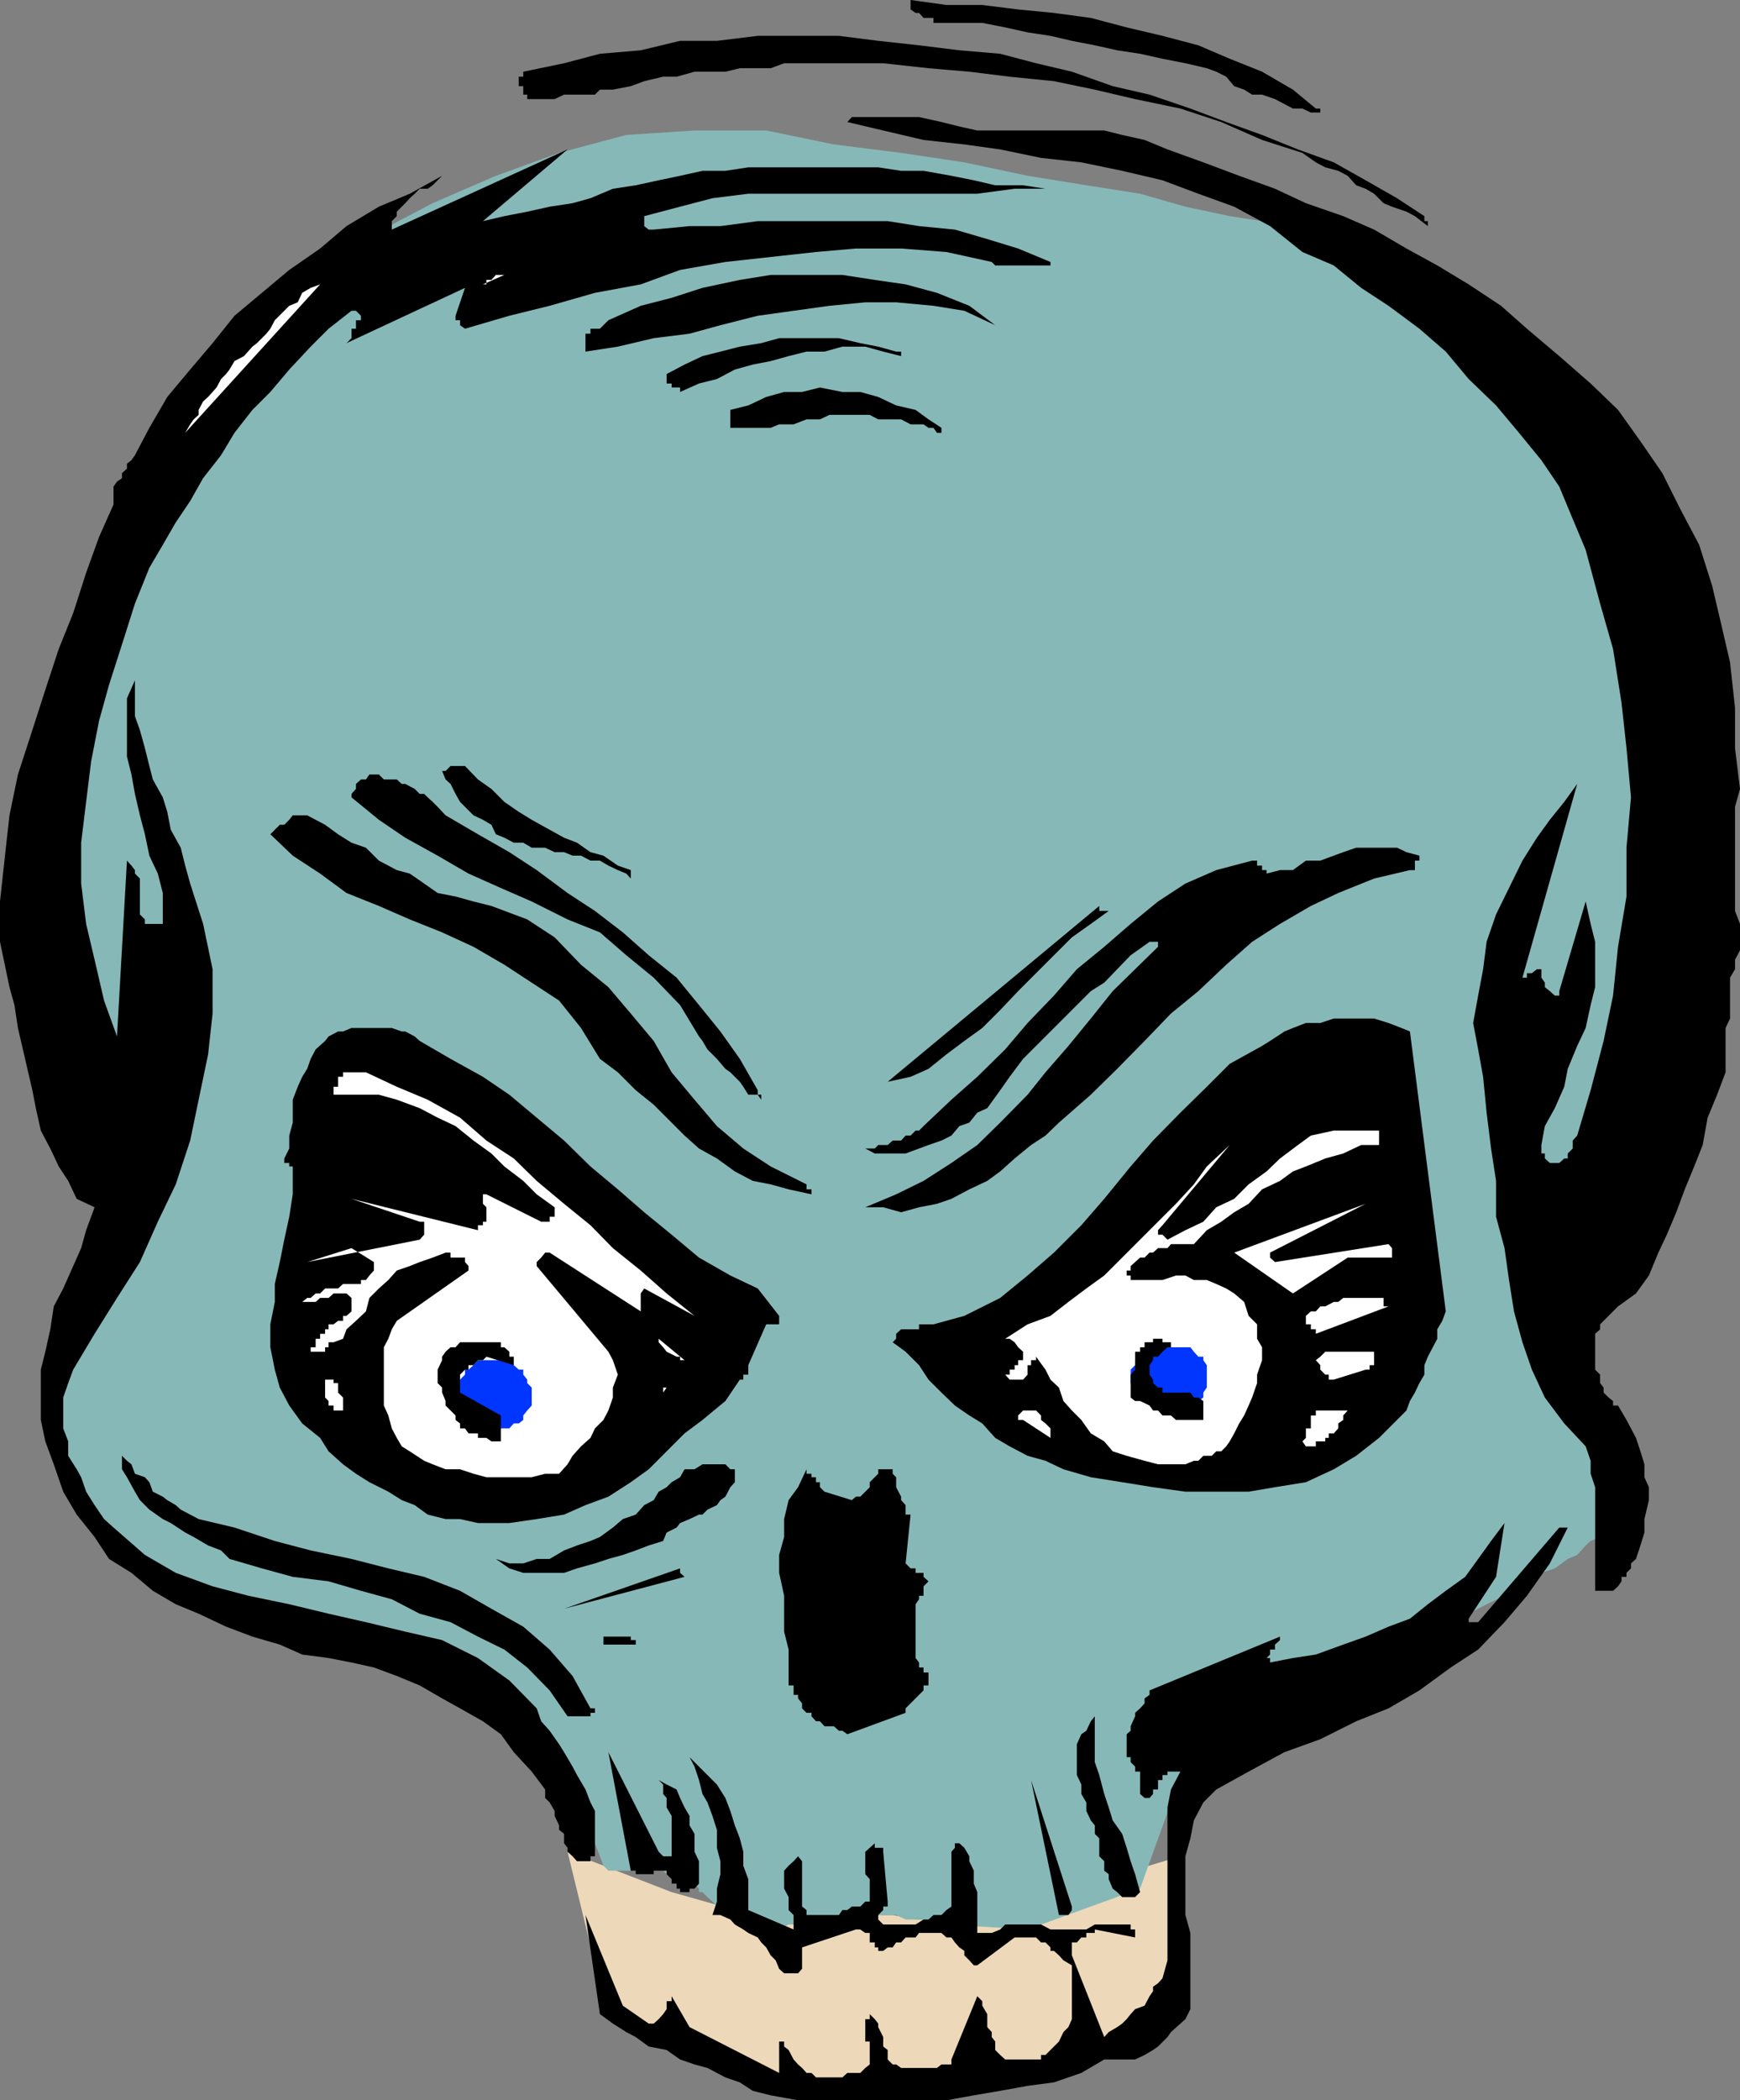
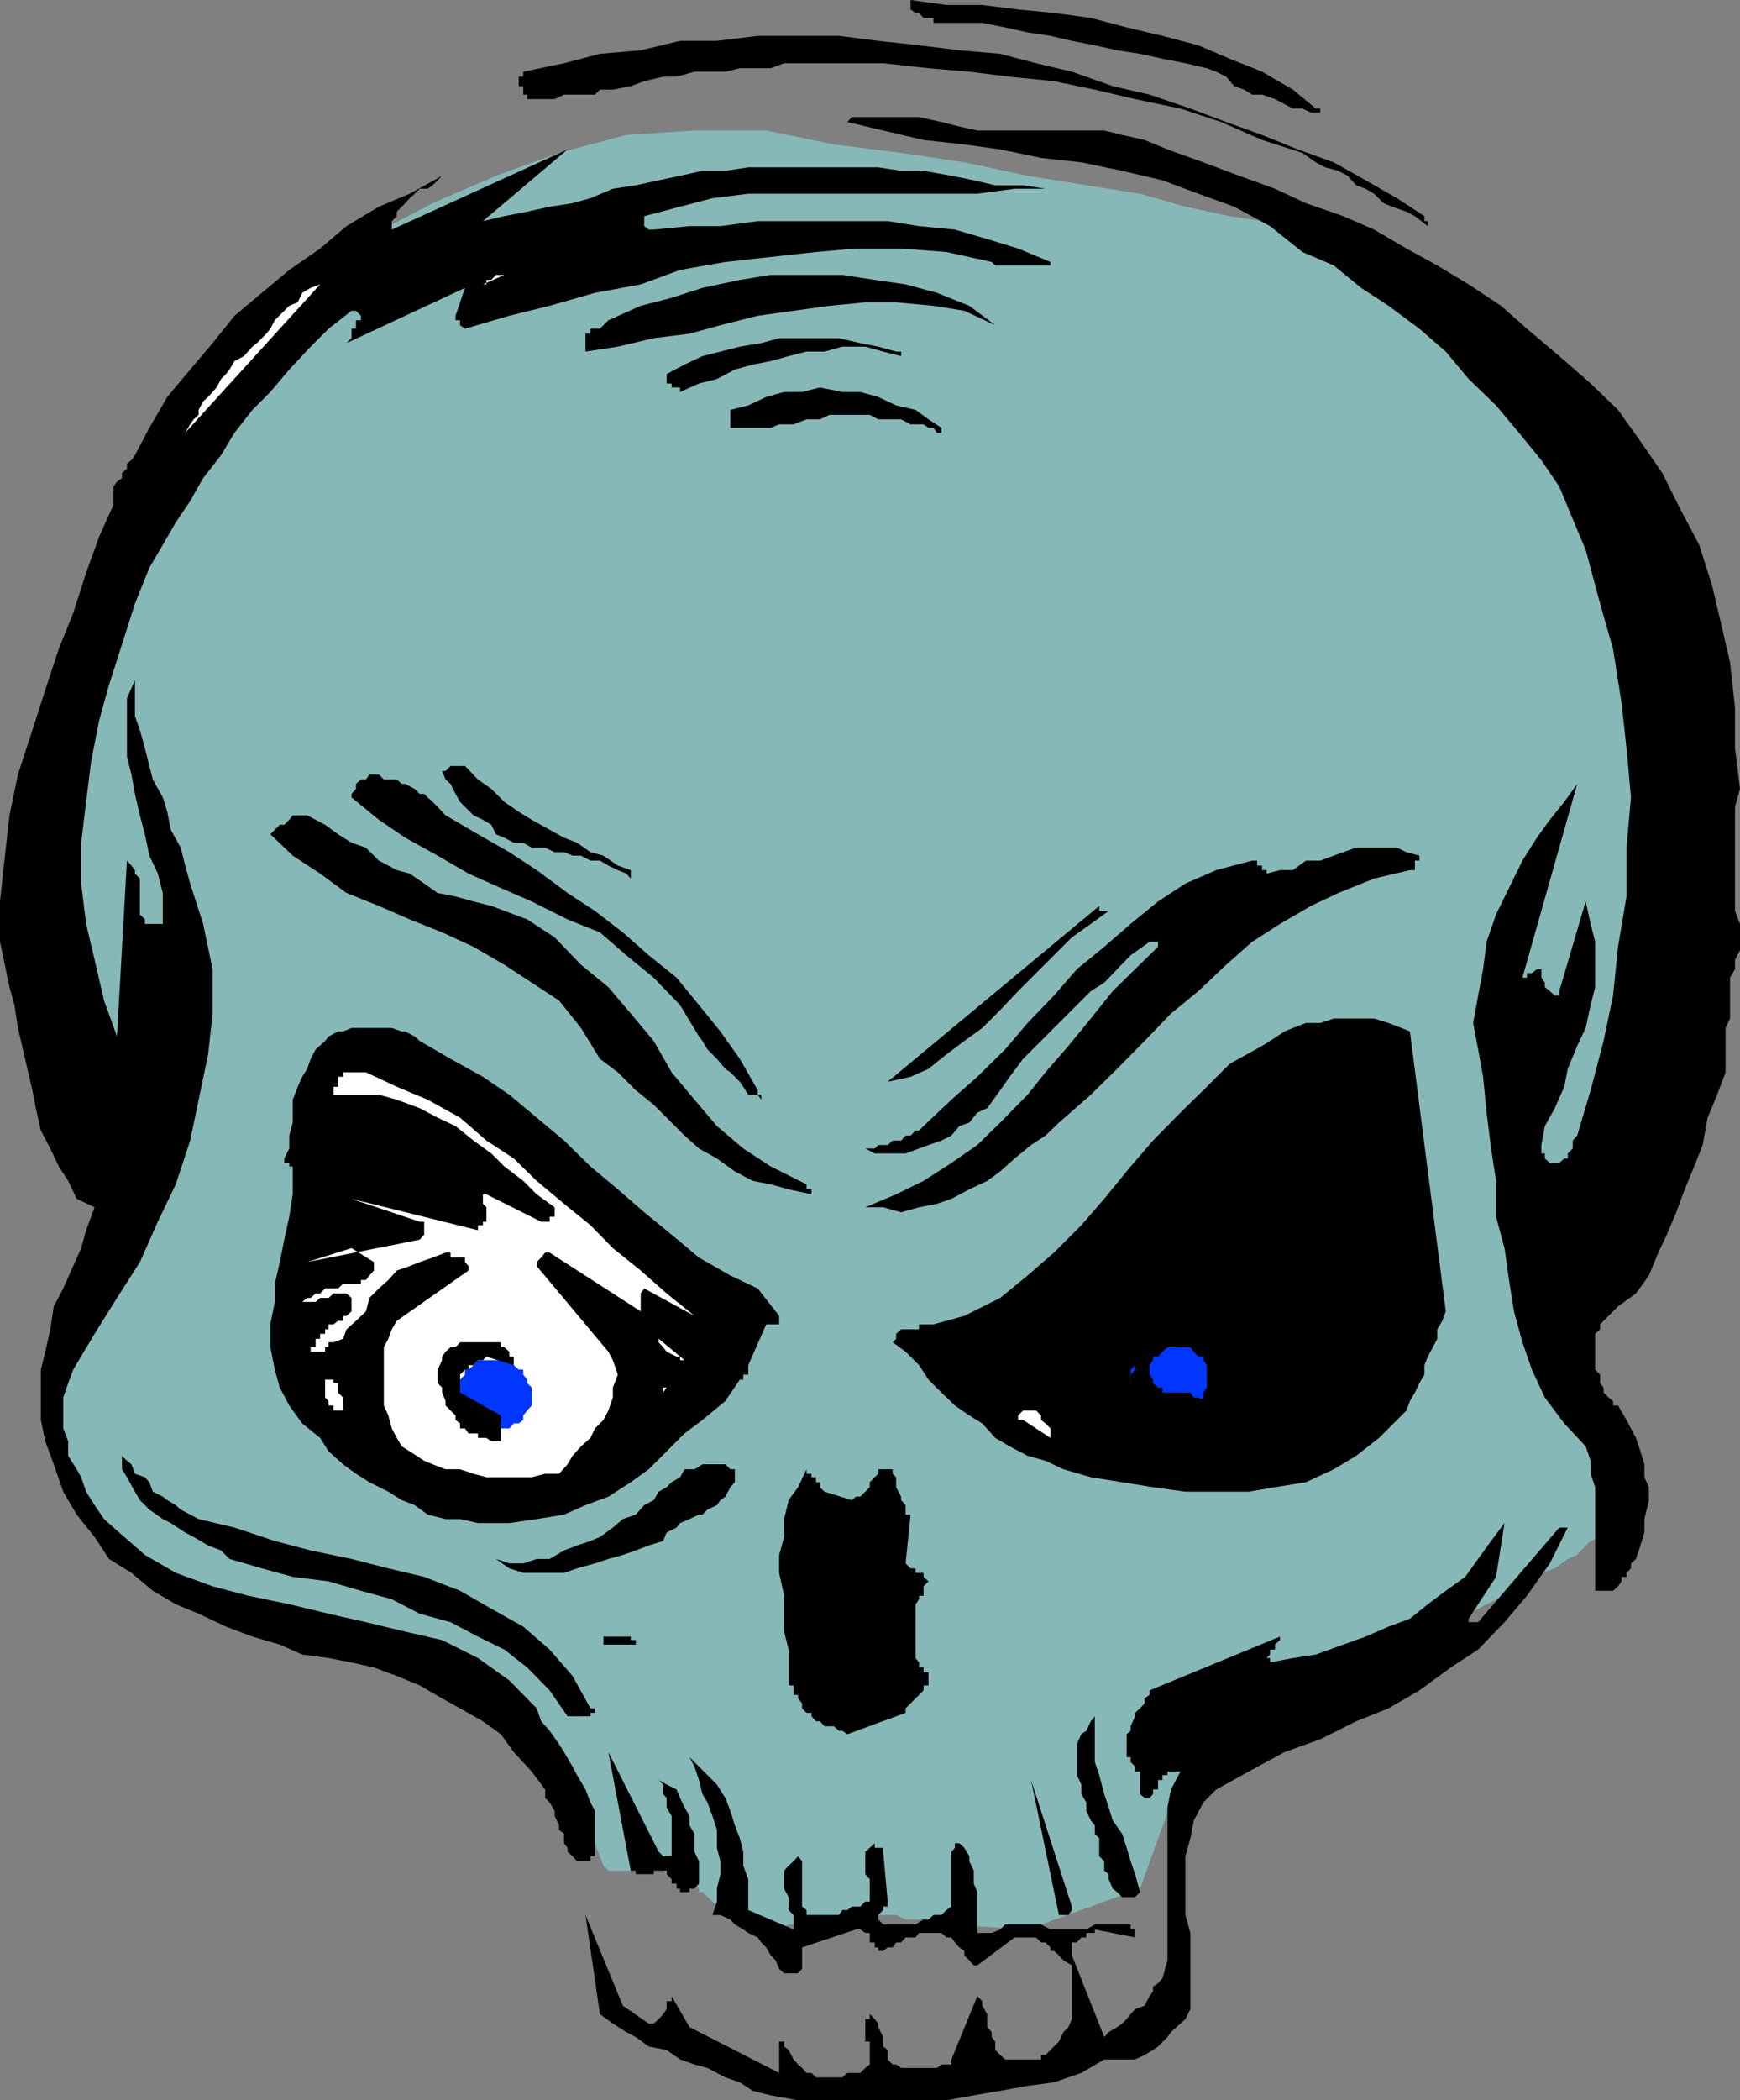
<svg xmlns="http://www.w3.org/2000/svg" width="349.5" height="421.699">
  <rect width="100%" height="100%" fill="#808080" stroke="none" />
-   <path fill="#edd9ba" d="M134.902 379.898 114 371.797l8.2 33.601h.902l2 .899 1.597.703 3.602 2 3.601 1.898 3.598 1.7 3.602 1.902 4.597.7 3.602 1.898 3.601 1 3.598.699h10.102l6.199-.7H180l8.2-1 8.1-.898 8.2-1 8.2-1.699 7.202-.902 5.5-1.7 4.5-1.898 1.7-1 1-2.602.898-2.699 1-3.8.7-3.602v-3.598l1-3.601V383.5l.902-3.602V372.7l-42.403 12.7h-10.797l-4.601-.899h-28.102l-16.297-4.602" />
  <path fill="#87b8b8" d="m229 379.2-22.598 8.198-16.3-1H187.5l-2-1h-3.598L180 384.5h-3.598l-1.703-1h-3.597l-1.903 1H167.5l-2.8.898H163l-2.7 1h-1.898l-1.902 1h-.7l-1 .7h-1.898v-.7h-.703l-1.898-1-1-1-1.7-.898-.902-1-2-.703H144l-.898-1-1-.899-1-1h-.7v-.699l-.902-1h-2l-.898-.902-.7-1h-2l-.703-.7h-11l-1-1-.699-1.898-1-2.601-1.898-1.899-1.7-2.699-.902-2.602-1.7-2.699-1-1.902-1.898-1.899V354.7h-.902l-.8-.902-.9-2-1-1.598-1.698-2.699-1.903-2.902-2.597-1.598-1.903-2.703-2.699-2.9-1.898-1.601-2.602-2-2.7-1.598-2.898-1-4.5-1-5.3-.902-6.5-1.7-6.2-1-6.3-.898L50.699 324l-6.297-1.902-5.5-1-4.601-1.7-3.602-1.898-1.597-1.703-2-2.797-1.602-1.703-2.7-1.899-1.898-1.699L18.301 305l-2-1.902-1.602-2.598-2-2.902-.898-3.598-1-4.602v-4.3l1-5.5.898-5.5 2-6.301 1.602-6.399 2.699-5.3 1.902-6.301 2.598-5.5 2-5.5 2.602-4.598L30 230.598 31.7 228l1-2.602v-1l-1-1-1-.898-.7-.703-.898-2-1-1.598-1-2-.7-1.601-1.902-2.899-1-2.699-.7-1.902-.898-2.598-1-2.703-1-2.797-1.601-1.703-1-2.7-1-1.898-.899-2.601-.703-2.899-1-1.699v-2.602l-1-3.601v-7.5l1-6.2 1-7.199.703-8.199 1.899-9.101L19 132.199l1.902-10L22.801 113l2.699-8.102 2.602-8.199L30 90.5l2.7-4.602 3.6-4.5 4.5-6.3 6.302-6.2 9.097-7.5 9.102-7.199L75.1 47l11.801-6.203 12.7-5.5 12.699-4.598 13.5-3.601 13.699-.899h14.402L167.5 29l13.5 1.7 12.7 1.898 12.702 2.699 11.797 1.902L229 38.9l9.102 2.601L247 43.398l6.5 1 4.5 1 3.602.7h.699l1 .902 2.898 2.898 4.5 2.7 5.301 4.5 6.5 5.3 7.2 5.5 6.202 6.301 7.2 6.399 6.5 5.3 5.3 6.5L318.5 97.7l2.902 5.5 1.7 4.598L325 114l1.7 6.5.902 7.2 1.898 7.198.8 7.2.9 7.199 1 7.203v18.898l-1 4.602v5.5l-.9 5.297-.8 6.5v6.203l-.898 7.2-1 7.5-.903 7.198-1 6.2-.699 5.5-1 4.601-1.898 3.598-1.7 2.601-1.902 1-1.7 2.602-.898 1.898v2.7l-1 1.699 1 2.8v2.7l.899 2.601v2.899l1 2.601 1.699 1.7.902 2.902 1 1.7.7 2.898 1.898 1.601 1 2v1.598l.7 2.902 1 1.7v1.898l.902 2.703-.903 1.598v2l-1 2.601-.699 1.899-1 1.902-.898.797-1 1.902-.7.899-1.902.8-1 .899-1.7 1.902-1.898.801-2.601 1.898-2.7.899-3.8 2.703-3.602 1.898-3.597 1.7L295 324l-3.598 1-3.601 1.598-3.602 1-3.597 1-2.7.699-3.601.902-2.801 1-2.7 1h-1.898l-2.601.7h-2l-2.602 1.898-2.597 1-2.7.703-2.902.898-1.598 1-2.902 1.899-1.7.703h-1l-.898 1h-1L229 379.2" />
  <path d="M349.5 190.797V185.5l-1-2.602V162l1-3.602-1-8.199v-8.101l-1-9.098-1.898-8.203-1.7-7.2-2.601-8.199-3.801-7.199L333.902 95l-4.402-6.402-4.5-6.301L319.5 77l-6.3-5.5-6.5-5.5-5.2-4.602-6.5-4.3-6.3-3.801-6.2-3.399-6.5-3.8-6.2-2.7-7.5-2.601-6.198-2.899-7.2-2.601-7.203-2.7L234.5 30l-4.598-1.902-4.5-1-3.601-.899h-25.5l-3.602-.8-3.597-.899-4.5-1h-13.5l-.903 1 7.203 1.7 8.098 1.898 8.2.902 7.202 1 8.2 1.7 8.097.898 8.203 1.699 8.098 1.902 7.2 2.7 7.202 2.601 7.2 3.898 6.5 5.2 6.3 2.699 5.5 4.5 5.5 3.601 6.2 4.602 5.3 4.598 4.598 5.5 5.5 5.3 4.602 5.5 4.5 5.5 3.597 5.301 2.703 6.5 2.598 6.2 2.902 10.8 2.598 9.098 1.7 10.8 1 9.102.902 9.899-.903 10.101V180L325 190.098l-1 9.8-1.898 9.102-2.602 9.898-2.7 9.102-.898 1v1.598l-1 1v1h-.703l-1 .902h-1.898l-1-.902v-1h-.7v-1.7l.7-3.8 2-3.598 1.898-4.3.703-3.602 1.899-4.598 1.699-3.602 1-4.601.902-3.598v-9.101l-.902-3.598-1-4.5-5.3 18v.898h-.9l-1-.898-1-.8v-.903l-.698-1v-1.7h-.903l-1 .801h-1v.899h-.898l11-38.899-2.602 3.602-2.898 3.598-2.602 3.601-2.898 4.598-2.7 5.5-2.601 5.3-1.898 5.5-.7 5.5-1 5.301-1 5.5 1 5.301 1 5.5.7 7.2.898 7.199 1 6.5v7.199l1.7 6.3.902 6.403 1 6.297 1.699 6.203 1.898 5.5 2.602 5.598 3.898 5.199 4.301 4.601 1 2.899v2.601l.902 2.7v20.8H324l1-.898.7-1v-.902h1v-.801l.902-.899v-1l1-.898.898-2.703.8-2.598V305l.9-3.8v-2.602l-.9-2V294l-.8-2.602-.898-2.699-1-1.902-.903-1.7L325 282.2h-1v-.902l-.898-.7-1-1v-1l-.7-.898V276l-1-1v-7.203l1-.899v-1l.7-.699 2.898-2.902 3.602-2.598 2.597-3.601 1.903-4.598 1.699-3.602 1.898-4.5 1.703-4.601 1.899-4.598 1.699-4.3 1-5.5 1.902-4.602 1.7-4.5v-8.899l.898-1.898v-8.203l1-1.7V192.7l1-1.902" />
  <path d="M314.902 306.7H313.2l-16.297 19H295v-.7l5.5-8.402 1.7-10.801-2.7 3.601-2.598 3.602-2.601 3.598-3.899 2.8-3.601 2.7-3.602 2.902-4.297 1.598-4.601 2-4.5 1.601-5.5 2-4.602.7-4.597.898v-.899h-.7l.7-.699v-1h1v-1l1-.902v-.7l-26.2 10.801v.899l-1 .703v1l-.902 1-1 .898v.7l-.898 2v.902l-.801.7v4.597h.8v1l.899.902v1h1v4.5l.902.801h1l.7-.8v-.903h1v-1.899h.898v-1h1v-.699h2.602l-1.903 3.598-.699 3.601v30.7l-1 3.601-.898 1-1 .7v.898l-.7 1-1 1.902-1.902.7-.898 1-.801 1-.899.898-1 .703-1.703 1-.898 1-6.5-16.402V390h1l.898-1h1v-.902h1.703v-.7L228 389v-1.602h-.898v-1h-7.2l-1.703 1H211l-1.898-1h-7.2l-1 1-1.703.7h-2.898v-8.2l-.7-1.699v-2.601l-.902-1.899v-1l-1-1.699-1-.902h-.898V371l-.7.797v11l-1 .703-1 1H187.5l-1 .898h-1l-1.598 1h-6.5l-1-1v-.898l1-1v-.703h.899v-1l-.899-10V371H175.7v-.902l-1 .902-.898.797v4.5l.898 1v4.5h-.898l-1 1h-1.7l-.902.703h-1l-.699 1H162v-1l-.898-.703v-9.098l-.801-1-.899 1-1 .899-.902 1v3.601l.902 1.7v2.601l1 1v2.898l-9.101-3.898v-6.203l-1-2.7v-2.8l-.7-2.7-1-2.597-.902-2.902-1-2.598-1.699-2.703-5.5-5.5 1 1.902.902 2.7.7 2.8 1 1.7 1 2.699.898 2.8V371l.7 2.7v2.597l-.7 2.902v2.598l-.898 2.703h1.597l2 .898.903 1 1.699 1 1 .7 1.898.902.703 1 1 1 .899 1.598 1 1 .699 1.699 1 .902h2.8l.802-.902V391l10.8-3.602h.899l1 .7h.898V390h1v1h.703v.7h1l.899-.7h1l.699-1h1l.902-1h2l.7-.902h4.5l1 .902h1l.699 1 .898 1 1 .7v.898l1 1 .903 1h.699l7.5-5.598h4.3l1 1H210l1 1v.7h.7l1 .898.902 1 1.699 1v10.8l-.7 1.602-1 1-.902 1.898-2.699 2.7h-.898v.902h-7.2l-1-.902-1-1v-1.7L199.2 409v-1l-.898-1v-2.602l-1-1.699v-.902l-1-1-5.2 12.703v1h-2l-.902.7H181l-1-.7h-.7l-1-1v-1.902l-.898-.7V409l-1-2v-.703l-.703-.899-1-1v1h-.898v4.5h.898v4.602l-.898.7-1 1h-2.602l-1 .898h-5.297l-.902-.899h-1l-.898-1-.801-.699-.899-1-1-1.902-.902-.7v-1h-1v6.301l-18-9.199-3.598-6.203v1h-1v1.601l-.703 1-.898 1-1 .899h-1l-5.2-3.598-7.5-18.199 2.899 19.898 2.602 1.899L125.8 408l1.898 1 2.602 1.898 3.601.7 2.7 1.902 2.898 1 2.602.7 3.597 1.898 2.903 1 2.597 1.699 3.602.902 5.5 1h29.8l5.5-1 5.301-.902 5.5-1 5.297-.7 5.5-1.898 4.602-2.699h6.2l1.902-.902 1.7-1 1-.7L234.5 409l.7-1 1.902-1.703 1-.899 1-2v-15.3l-1-3.598v-11.8l1-3.602.699-3.598 1.898-3.602 2.602-2.601 6.5-3.598 7.199-3.902 7.2-2.598 7.202-3.601 6.5-2.598 6.2-3.602 6.3-4.601 5.5-3.598 5.297-5.5 4.5-5.3 4.602-6.5 3.601-7.2m-24.5-43.402-7.203-56.2-1.699-.699-2.598-1L276 204.5h-8.098l-2.703.898h-2.898l-2.602 1-1.699.7-2.898 1.902-1.602 1-6.5 3.598-4.598 4.601-5.3 5.2-5.5 5.601-4.5 5.2-5.301 6.5-4.602 5.3-5.5 5.5-5.297 4.598-5.5 4.5-7.203 3.601-6.199 1.7h-2.898v1H181l-1 .898v1l-.7.703 2.602 1.898 2.7 2.7L186.5 277l2.602 2.598 2.699 2.601 2.898 2 2.602 1.598 2.601 2.902 2.899 1.7 3.601 1.898 3.598 1 3.602 1.703 5.5 1.598 6.3 1 6.2 1 6.5.902H250.8l5.3-.902 6.2-1 5.601-2.598 4.5-2.703 4.598-3.598 5.5-5.5.7-1.902 1-1.7.902-1.898 1-1.699v-1.902l.699-1.7 1-1.898.898-1.703v-1.899l1-1.699.703-1.902m-4.299-219.899-5.5-3.601-6.301-3.598-6.399-3.601L260.7 30l-7.199-2.902-7.2-2.598-7.198-2.703-8.2-2.797-7.402-1.703-8.2-2.899-7.198-1.699-7.2-1.902-8.203-.7-8.097-1-8.2-.898-7.902-1h-16.3l-8.2 1h-7.398l-7.903 1.899-8.199.699-7.2 1.902-8.198 1.7v1h-.903v1.898h.903V19h.8v.898h5.5l1.899-.898h6.199l1-1h2.602l3.597-.703 2.703-1 3.797-.899h2.703l3.598-1h6.2l2.902-.699h6.199l2.699-1h19.902l9.098 1 8.2.7 8.1 1 8.9.898 8.2 1.703L228 19.898l9.102 1.899L245.3 24.5l8.199 3.598 8.102 2.601 2.699 1.899 1.898 1 2.602.699 1.898 1 1.703 1.902 1.899.7 1.699 1 1.902 1.898 1.7.703 2.898 1 1.7.898 2.6 2v-1h-.698v-1m-.999 128.399-2.602-.7-1.898-.898h-8.2l-2.601.899-1.899.699-2.703 1h-2.898l-2.602 1.902h-2.597l-2.7.7v-.7h-.902v-.902h-1v-1h-1l-7.2 1.902-6.198 2.7-5.5 3.601-5.5 4.5-5.301 4.598-5.5 4.5-4.602 5.3-5.297 5.5-4.5 5.301-5.601 5.5-5.2 4.598-5.601 5.3-.898.903h-.7l-1 1h-1l-.902 1h-1.7l-1 .898h-1.898l-.703.7h-1.898l1.898 1h6.203l2.7-1 1.898-.7 2.602-.898 2-1 1.597-1.902 2-.7 1.602-2 2-.898 2.601-3.602 1.899-2.699 2.699-3.601 2.602-2.598 2.898-2.902 2.602-2.598 2.699-2.703 2.8-2.797 2.7-1.703 2.601-2.7 2.7-2.8 3.8-2.7h1.7v1l-4.602 4.5-4.5 4.403-4.398 5.5-4.5 5.5-4.602 5.297-3.598 4.5-5.5 5.601-4.601 4.5-5.2 3.602-5.601 3.598-5.5 2.699-6.2 2.601h3.602l3.598 1 3.602-1 3.597-.699 2.903-1 3.597-1.902 3.602-1.7 2.601-1.898 2.899-2.601 3.3-2.7L210 228l2.7-2.602 6.402-5.601 5.3-5.2 5.5-5.597 5.297-5.5 5.5-4.5 5.602-5.3 5.199-4.602 5.602-3.598 6.199-3.602 5.5-2.601 7.199-2.899 7.2-1.699h1v-1.902h.902v-1" />
-   <path fill="#fff" d="m279.602 250.598-.7-.801-22.8 3.601-1-.898v-1l19.199-9.8-26.399 9.8 11.797 8.2 11-7.2h8.903v-1.902m-1.7 10h-8.101l-1 .8h-.899l-1.703.899h-1l-.898 1h-1l-1 .902v1.7h1v1h1v.898l14.601-5.5h-1v-1.7M276 271.398h-9.8l-1 1-.9.7.9 1V275l1 1h.702v1h1l6.399-2h.8v-.902H276v-1.7h1-1v-1" />
-   <path fill="#fff" d="M277 228v-1h-9.098l-4.601 1-2.602 1.898-3.597 2.7-2.7 2.601-3.601 2.598-2.899 2.902-3.601 1.7-2.602 2.898-3.597 1.703-3.602 1.898-1-1h-.898V247l.898-1 13.5-16.102-4.598 4.301-2.601 3.598-3.602 3.902-7.199 7.2-3.598 3.601-3.601 3.598-3.602 2.601-3.597 2.7-3.602 2.8-4.598 1.7-4.5 2.898h.899l1 .703.699 1 1 .898v1.7h-1v1h-.7V275h-1v1h-.898l.899 1h2.699l.902-1v-1.902h.7v-1h1v-.7L210 275l1 2 1.7 1.598.902 2.699 1.699 1.902 1.898 1.899 1.903 2.699 2.699 1.601 1.699 2 2.8.899 3.602 1 2.7.703h5.5l1.699-.703h.898l1-1h1.703l.899-.899h1l1-1 .699-1 .902-1.601 1-2 1-1.598.899-2 .699-1.601 1-2.899V276l1-2.902V270.5l-1-1.703v-2.899l-1.7-1.699-.898-2.8-2-1.7-1.601-1-2-.902-1.899-.797h-2.601l-1.7-.902H236.2l-2.7.902h-6.398v-.902h-.801v-1h.8v-.899l.899-.8 1-.899h.902l1-1h.7l1-.902h1.898l.7-.801h4.6l2.602-2.797 2.899-1.703 2.601-1.899 2.899-1.699 2.699-2.902 3.602-1.7 2.597-1.898 2.602-1 3.898-1.601 3.602-1 3.601-1.7H277V228m-2.7-13.402-20.8 9.8 20.8-9.8m-4.5 68.602h-5.5v1h-1v2.597h-1v1.902l-.698.7.699 1h2v-1h1.898v-.7h.703v-.902h1l.899-1v-1l1-.7v-.898l.898-1h-.898" />
  <path d="M264.3 21.797 259.7 18l-6.2-3.602-6.5-2.601-6.3-2.7-7.2-1.898-7.2-1.699-7.198-1.902-7.403-1-7.199-.7L197.3 1h-7.198l-7.2-1v1.898l1 .7h.7l.898 1h2v1h9.8l4.602.902 4.5 1 4.598.7 4.3 1 4.602.898 4.5 1 4.598.699 4.5 1 4.602.902 4.3 1 1.899.7 2 1 1.601 1.898 2 .703 1.598 1h2l2.602.898 1.898 1 1.7.899h1.902l1.699.8h2.898-1v-.8h-.898" />
  <path fill="#fff" d="m243.402 181-8.203 5.5 8.203-5.5" />
  <path d="m229 379.898-1-3.601-.898-2.598L226.3 371l-.899-2.8-1.902-2.7-.8-2.602-.9-2.699-1-3.8-.898-2.602v-9.2l-.8 1-.903 1.903-1 .7-.898 2v6.198l.898 1.899v1.902l1 1.7v1.699l.903 1.902.8 1v1.7l.899.898v3.601l1 1v1.899l.898.699v1l.801 1.902.902.7 1 1H228l1-1m-7.2-197.001h-1v-1L178.3 217.2l4.602-1 3.598-1.601 3.602-2.899 3.597-2.699 3.602-2.602 3.601-3.601L204.5 199l3.602-3.602 3.597-3.601 3.602-3.598 3.8-2.699 3.598-2.602h-.898M215.3 382.797l-8.198-25.399 5.597 27.102h1.903l.699-1v-.703M211 52.598l-6.5-2.7L198.3 48l-6.5-1.902-7.198-.7-6.301-1h-26.102l-7.5 1H138.5l-7.2.7h-1l-.898-.7v-2l7.2-1.898 6.5-1.703 7.199-.899h46l7.5-1H210l-4.5-.699h-5.598l-4.3-1-4.5-.902-5.602-1H181l-4.598-.7h-26.101l-4.602.7h-4.597l-4.5 1-4.301.902-4.602 1-4.597.7-4.5 1.898-3.602 1-4.598.703-4.5 1-4.601.898-4.301 1L114 30 78.7 46.098v-1.7l1-1V42.5l1.702-1.703.899-1 1-.899 1-1h1.601l1-.699 1-1 .899-.902-6.5 3.601-6.2 2.602-6.5 3.898-5.3 4.5-6.2 4.301-5.5 4.598-5.5 4.601-4.402 5.5-4.5 5.301-4.597 5.5L30 85.9l-2.898 5.5-.7 1-.902.699v1l-1 .902v1l-1 .7-.7 1v3.597l-2.898 6.5L17.301 115l-2.602 8.098-2.898 7.199-2.7 8.203-2.601 8.098-2.898 8.902-1.7 8.2L1 171.796 0 181v8.098l1.902 9.101 1 3.598.7 4.601 1 4.301.898 3.899 1 4.3.7 3.602 1 4.5 1.902 3.598 1.699 3.601 1.898 2.899 1.703 3.601L19 242.4l-1.7 4.6-1 3.598-1.6 3.601-2 4.5-1.9 3.598-.698 4.601-1 4.5L8.199 275v10.098l.903 4.3L10.8 294l1.898 5.5 2.703 4.598 3.598 4.5L21.902 313l4.5 2.797 4.297 3.601 4.602 2.7L39.902 324l5.5 2.598 5.297 2 5.5 1.601 4.5 2 5.301.7 4.602.898 4.5 1 4.597 1.703 4.602 1.898L88.8 341l3.601 2L97 345.598l3.602 2.601 2.597 3.598 3.602 3.902 2.699 3.598V361l.902.898 1 1.7v1l.899 1.902v.898l1 .801v1.899L114 371v.797l1 .902.902 1h2.7v-1h.898v-9.101l-.898-1.7-1-2.601-1.7-2.899L115 354.7l-1.7-2.902-1-1.598-1.898-2.699-1.703-1.902-.898-2.598-5.5-5.602-6.301-4.5-7.2-3.601-7.398-1.7L73.5 325.7 66 324l-7.898-1.902-8.2-1.7L42.7 318.5l-7.398-2.703-6.2-3.598-6.3-5.5-1.9-1.699L19 302.2l-1.7-2.7-1-2.902-.898-1.598-1.703-2.703v-2.899l-1-2.601v-6.2l1-2.898 1-2.699L19 267.797l4.5-7.2 4.602-7.199 3.597-8.101 3.602-7.5L38.199 229l1.703-8.203 1.899-9.098.898-8.199v-8.902l-1.898-9.098-2.602-8.102-1-3.601-.898-3.598-2-3.601-.7-3.598-.902-2.902-2-3.598-.699-2.703-.898-3.598-1-3.601-1-2.801v-7.2L25.5 140.2v11.7l.902 3.601.7 3.898 1 4.301 1 3.801.898 4.297 1.7 3.601 1 3.899v6.203h-3.598v-.902l-1-1v-7.2l-1-1v-.699l-.7-.902-.902-1-2 35.3-2.598-7.199L19 192.7l-1.7-7.199-1-8.102V169.2l1-8.199 1-8.102 1.602-8.199 2-7.199 2.598-8.102 2.602-8.199L30 114l2.7-4.602 2.6-4.5 2.9-4.3L40.8 96l3.602-4.602 2.7-4.5 3.597-4.601 3.602-3.598 3.8-4.5 4.301-4.601L66 66l4.602-3.602h.898l1 1v.899h-1V66h-.898v1.898l-1 1 23.8-11.101-1.902 5.601v.899h.902v1l1 .703 8.899-2.602 8.101-2 9.098-2.601 9.2-1.7 7.902-2.898 9.097-1.601 18.203-2 8-.7H181l9.102.7 9.097 2 .703.699H211.7h-.7v-.7" />
-   <path fill="#fff" d="m211 286.797-1-1-.898-.7v-.898l-1-1h-1.7v-1 1h-.902l-1 1v.899h1l5.5 3.601v-1.902" />
+   <path fill="#fff" d="m211 286.797-1-1-.898-.7v-.898l-1-1h-1.7h-.902l-1 1v.899h1l5.5 3.601v-1.902" />
  <path d="m199.902 65.297-5.203-3.899-6.5-2.601-6.297-1.7-6.203-.898-6.5-1h-14.398l-6.2 1-7.5 1.598-6.199 2-6.203 1.601-6.5 2.899-1 1-.699.703h-1.898v1h-1v3.598l6.5-1 7.199-1.7L138.5 67l6.2-1.703 7.5-1.899 7.202-1 7.2-1 7.199-.699H180l7.5.7 6.2 1 6.202 2.898m-10.8 20.601L186.5 84.2l-2.598-1.902-3.902-.899-3.598-1.699-3.601-1h-3.602l-4.5-.902-3.597.902H157.5l-3.598 1-3.601 1.7-3.602.898v3.601h8.102l1.699-.699h2.902l2.598-1h2.7l1.902-.902h8.097l1.703.902H181l1.902 1h2.598l1 .7h1l.7 1h.902v-1M186.5 336.5v-.703h-1v-1h-.898v-1l-.7-.899v-10.8l.7-1v-.7h.898V318.5l1-1-1-.902v-.801h-1.598v-.899h-1l-1-1 1-9.8h-1v-1.899l-.902-1v-.699l-1-1.902v-2l-.7-.7V295h-2.898v.898l-.703.7-1 1v1l-.898.902-1 1h-.899l-.8.7-5.5-1.7-.903-.902v-1h-.797v-1H163v-.7h-1V295l-1.7 3.598-1.898 2.601L157.5 305v3.598l-1 3.601v3.598l1 4.601v7.2l.902 3.601v7.2h1v1.898h.899V341l.8 1v1l.899.898h1v.7l.902 1h.797l.903 1h1.898l1 .902h.7l1 .7 11.702-4.302V343l2-2 .7-.703.898-.899v-1h1V336.5" />
  <path d="m180 70.598-3.598-1-3.601-.7-4.301-1h-12l-3.598 1-4.3.7-3.903 1-3.597.902-3.602 1.7-3.598 1.898V77h1v.797h1.7v.902l3.8-1.699 3.598-.902 3.602-1.899 3.597-1 3.602-.699 3.601-1 3.598-.902h3.602l3.597-1h4.602l3.601 1L181 71.5v-.902h-1m-18 167.199-7.2-3.598-5.5-3.601-5.3-4.5-4.5-5.301-4.598-5.5-3.601-6.297-4.602-5.5-4.5-5.3-5.5-4.5-5.297-5.5-5.5-3.602-7.203-2.7-3.597-.898-3.602-1-3.598-.703-2.703-1.899-2.898-2-2.602-.699-3.597-1.902-2.602-2.598-2.898-1-2.7-1.699-2.601-1.902-3.602-1.899h-2.898l-.7.899-1 1H56.2l-1 1-.898.902 4.5 4.297 5.5 3.601 5.3 3.899 6.5 2.601 6.2 2.7 6.5 2.601 6.3 2.899 6.2 3.601 5.5 3.598 5.5 3.601 4.398 5.5 3.801 6.2 3.602 2.699 3.597 3.601 3.602 2.899 2.601 2.601L137.5 228l2.902 2.598 3.598 2 3.602 2.601 3.597 1.899 3.602.699 3.601 1 4.598 1v-1h-1v-1m-5.5 26.403-4.3-5.5-5.5-2.602-6.298-3.598-5.5-4.602-5.5-4.5-5.3-4.601-5.5-4.598L113.3 229l-11-9.203-5.3-3.598-6.5-3.601L84.3 209l-1-.902-1.898-1H80.7l-2-.7h-8.097l-1.7.7h-1l-1.902 1-.7.902-1.898 1.7-1 1.898-.703 2-1 1.601-.898 2-1 2.598v4.601L58.1 228v2.598l-1 2v.902h1v.7h.7v5.597l-.7 4.5-1 4.601-.902 4.5-1 4.399v3.601l-.898 4.5v4.602l.898 4.5 1 3.598 1.903 3.601 2.597 3.598 3.602 2.902L66 291.4l2.902 2.6 2.598 1.898 2.7 1.7L78 299.5l2.7 1.7 2.6 1 2.602 1.898L89.5 305h2.902l3.598.797h6.3l5.5-.797 5.5-.902 4.302-1.899 4.597-1.699 4.5-2.902 3.602-2.598 3.601-3.602 3.598-3.601 3.602-2.7 4.597-3.8 2.903-4.297h.699v-1h1v-1.902l3.601-8.2h2.598V264.2" />
  <path d="m152.2 218.898-3.598-6.3-3.903-5.5-4.297-5.301-4.5-5.5-5.601-4.5-5.2-4.598-5.601-4.3-5.5-3.602-6.2-4.598-5.5-3.601L96 167.5l-6.5-3.8-1.598-1.7-1-1-1-.902-.703-.7h-.898l-1-1-1.899-1H80.7l-1-.898h-2.597l-1-1H74.2l-.699 1h-1l-1 .898v1l-.898 1v.7l5.5 4.5 5.3 3.601 6.5 3.598 6.2 3.601 6.5 2.899L106.8 181l7.199 3.598 6.5 2.601 5.3 4.598 5.5 4.5 5.302 5.5 3.8 6.3.7.903 1 1.7 1.898 1.898 1.7 2 1 .699 1.902 1.902.699 1 1 1.598h1.898l.703 1v-1h-.703v-.899m-4.596 77.7V295h-.903l-1-1h-4.597l-1.602 1h-2l-.898 1.598-1.7 1-1 1-1.601.902-1 1.7-1.899 1-1.703 1.898-2.597.902-2 1.7-2.602 1.898-1.898.8-2.7.899-2.601 1-2.899 1.703h-2.601l-2.7.898h-2.8L99.6 313l2.7 1.898 2.8.899h8.2l2.601-.899 3.598-1 2.7-.898 2.902-.8 2.597-.903 2.602-1 2.898-.899.703-1.699 2-1 .7-.902L138.5 305l1.902-.902h.7l1-1 1.898-.899.7-1 1-.699 1-1.902.902-1v-1m-7.2 80.699v-3.598l-.902-1.902v-3.598l-1-1.699v-1.902l-1-1.7-.898-1.898-.7-1.703-2-1-1.601-.899.898.899v1.902l.703.801v1.898l1 1.7v8.101H133.2l-.898-.902-10.102-20 4.5 23.8h1v.7h3.602v-.7h2.601v.7l1 1v.902h1v1h.7v.7h1.898v-.7h1l.902-1v-.902" />
  <path fill="#fff" d="m137.5 273.098-5.2-4.301v.703l.9 1 .702.898 2 1h.7v.7h1.898-1" />
  <path fill="#fff" d="m139.5 264.2-5.598-4.5-5.203-4.602-5.597-4.5-4.5-4.598-5.301-4.3-5.5-4.602-4.602-4.5L97.7 229l-5.297-4.602-6.5-3.601-6.203-2.598-6.199-2.902h-4.598v.902h-1v2H67v1.598h9.102l3.597 1 4.602 1.703 3.601 1.898 3.598 1.7L95.102 229l3.597 2.598 2.602 2.601 3.8 2.899 2.7 2.699 3.601 2.601v1.899h-1v1H108.7l-11-5.5H97v1.902l.7.7v2.898H97V246h-1v1l-25.398-6.3 13.699 4.597h.898v2.601l-.898 1-22.602 4.5 8.903-2.8 4.5 2.8v1.7l-.903 1-.699.902h-1v.797h-3.598l-1 .902h-2.601l-1 1h-.899l-1 .899H61.7l-1 .8h2.703l.899-.8H66l1-.899h2.602l1 .899v2.699l-1 .902h-.7v1h-1l-.902.7h-1v1h-.7v.898h-1v1h-.898v1.703h-1v.898h2.899v-.898H66v-1h1l1.902-.703.7-1.899L71.5 265.2l2-1.902.7-2.7 1.902-1.898L78 257l1.7-1.902 2.6-.899 2-.8 2.602-.899 2.598-1h1v1h2.902v.898l.7.801v.899l-14.403 10.101-1 1.7-.699 1.898-.898 1.703v11.7l.898 2 .7 2.597 1 1.902 1 1.7 1.6 1 2.9 1.898 1.702.703 2.598 1h2.902l2.7.898 2.597.7h9.102l2.699-.7h2.8L114 294l1-1.703 1.7-1.899 1.902-1.699.898-1.902 1.7-1.7 1-1.898.902-2.601v-2l1-2.598-1-2.902-.903-1.7-14.398-17.199v-.8l.898-.899.801-1h.902l18.297 11.797v-3.598l.703-1 10.098 5.5" />
-   <path d="M136.602 314.898 113.3 323l24.199-6.402-.898-.801v-.899" />
  <path fill="#fff" d="M133.902 278.598h-.703v2l-.898.699v.902-.902l.898-.7v-1l.703-1" />
  <path d="M126.7 329.297v-.7h-5.5v1.602h6.5v-.902h-1m0-154.597-2.598-.903-2.903-2-2.597-.7-2.7-1.898-2.601-1-2.899-1.601-3.601-2-2.602-1.598-2.898-2-2.602-2.602L96 156.5l-2.598-2.703H90.5l-1 1h-.7l.7 1.703 1 .898 1 2 .902 1.602 2.7 2.7 1.898.898 1.7 1 .902 1.902 1.699.7 1.898 1h1.903l1.699 1h2.699l1.902.898h1.899l1.699.699h1.7l1.902 1h1.898l1.7 1 1.902.902 1.699.7.898 1v-1.7M118.602 343 115 336.5l-4.598-5.3-5.3-4.602L98.699 323l-6.297-3.602-7.203-2.8-7.199-1.7L70.602 313l-8.2-1.703-7.203-1.899-8.097-2.699-7.2-1.699-1.703-.902-1.898-1-1-.899-1.7-1-.902-.699-2-1-.699-1.902-.898-1-2-.7-.7-1.898-.902-.703-1-1V295l1 1.598 1.602 2.902 1 1.7L30 303.097 32.7 305l1.6.797 2.9 1.902 1.702.899 2.899 1.699 2.601 1 1.7 1.703 6.5 1.898 6.199 1.7L66 317.5l6.5 1.898 6.2 1.7L84.3 324l6.2 1.7 5.5 2.898 5.3 2.601 4.602 3.598 4.5 4.601 3.598 5.2h4.602v-.7h.898-.898.898-.898.898V343h-.898.898-.898" />
  <path fill="#fff" d="M101.3 55.2h-1.698l-.903 1h-1v.898H97l4.3-1.899M68.902 282.2v-1.602l-1-1v-1.899H67V277h-1.7v3.598l.7.699v.902h1v1h1.902v-1M64.3 57.098l-1.898.699-1.703 1-.898 1.902-1.7.7-1 1-1.902 1.898L54.301 66l-.801 1-1.898 1.898-.903.7L49 71.5l-1.898 1-1 1.7-.7.898-1 1-.902 1.699-.8.902-.9 1-1 .899-.898 1.699v1l-1 .902-.703 1-1 1.7 27.102-29.801" />
  <path fill="#0036ff" d="M106.8 280.598v-2l-.898-.899V277l-.8-1v-1h-.903l-1-.902-.898-1H96l-.898 1-1 .902h-.7v1l-1 1v.7l-.902.898v3.601l.902 1 1 1v.899l.7.699h1l.898 1h1.7l1 1 1.902-1h1.699l.898-1h1l.903-.7v-.898l.8-1 .899-1v-1.601" />
  <path d="M103.2 272.398h-.9v-1l-1-.898h-.698v-1h-8.2l-.902 1h-1l-1 .898-.7 1v.7L87.903 275v2.7l.899.898v1l.699 1.699v.902l2 2v.899l.902.699v1h1l.7 1H96v.902h1.7l1 .7h1.902v-5.2l-8.2-4.601V276l1-1h.7v-.902h1l.898-1h1l.7-.7 5.5 1.7v-1.7" />
  <path fill="#0036ff" d="M242.402 277v-2.902l-.703-1v-.7h-1l-.898-1-.7-.898h-8.199v.898l-1 1H229l-1 .7v1l-.898.902v2.7l.898.898v1l1 1 .902.699h1v.902h2.598l1 1h1.7l.902-1h2l.699-.902h.898l1-.7v-1l.703-1V277" />
  <path d="M242.402 283.2h-.703v-1.903l-1-.7h-.898l-.7-1H233.5v-1h-.898l-1-.898V277l-.7-1v-1.902l.7-1v-.7h1l.898-1 1-.898h.7v-1h-1.7v-.703h-1.898v.703h-1.7v1H229v.898h-1V275l-.898 1v4.598l.898.699h1l1.902.902.7 1h1l.898 1h1.7l1 .899h5.5v-1.899h.702" />
</svg>